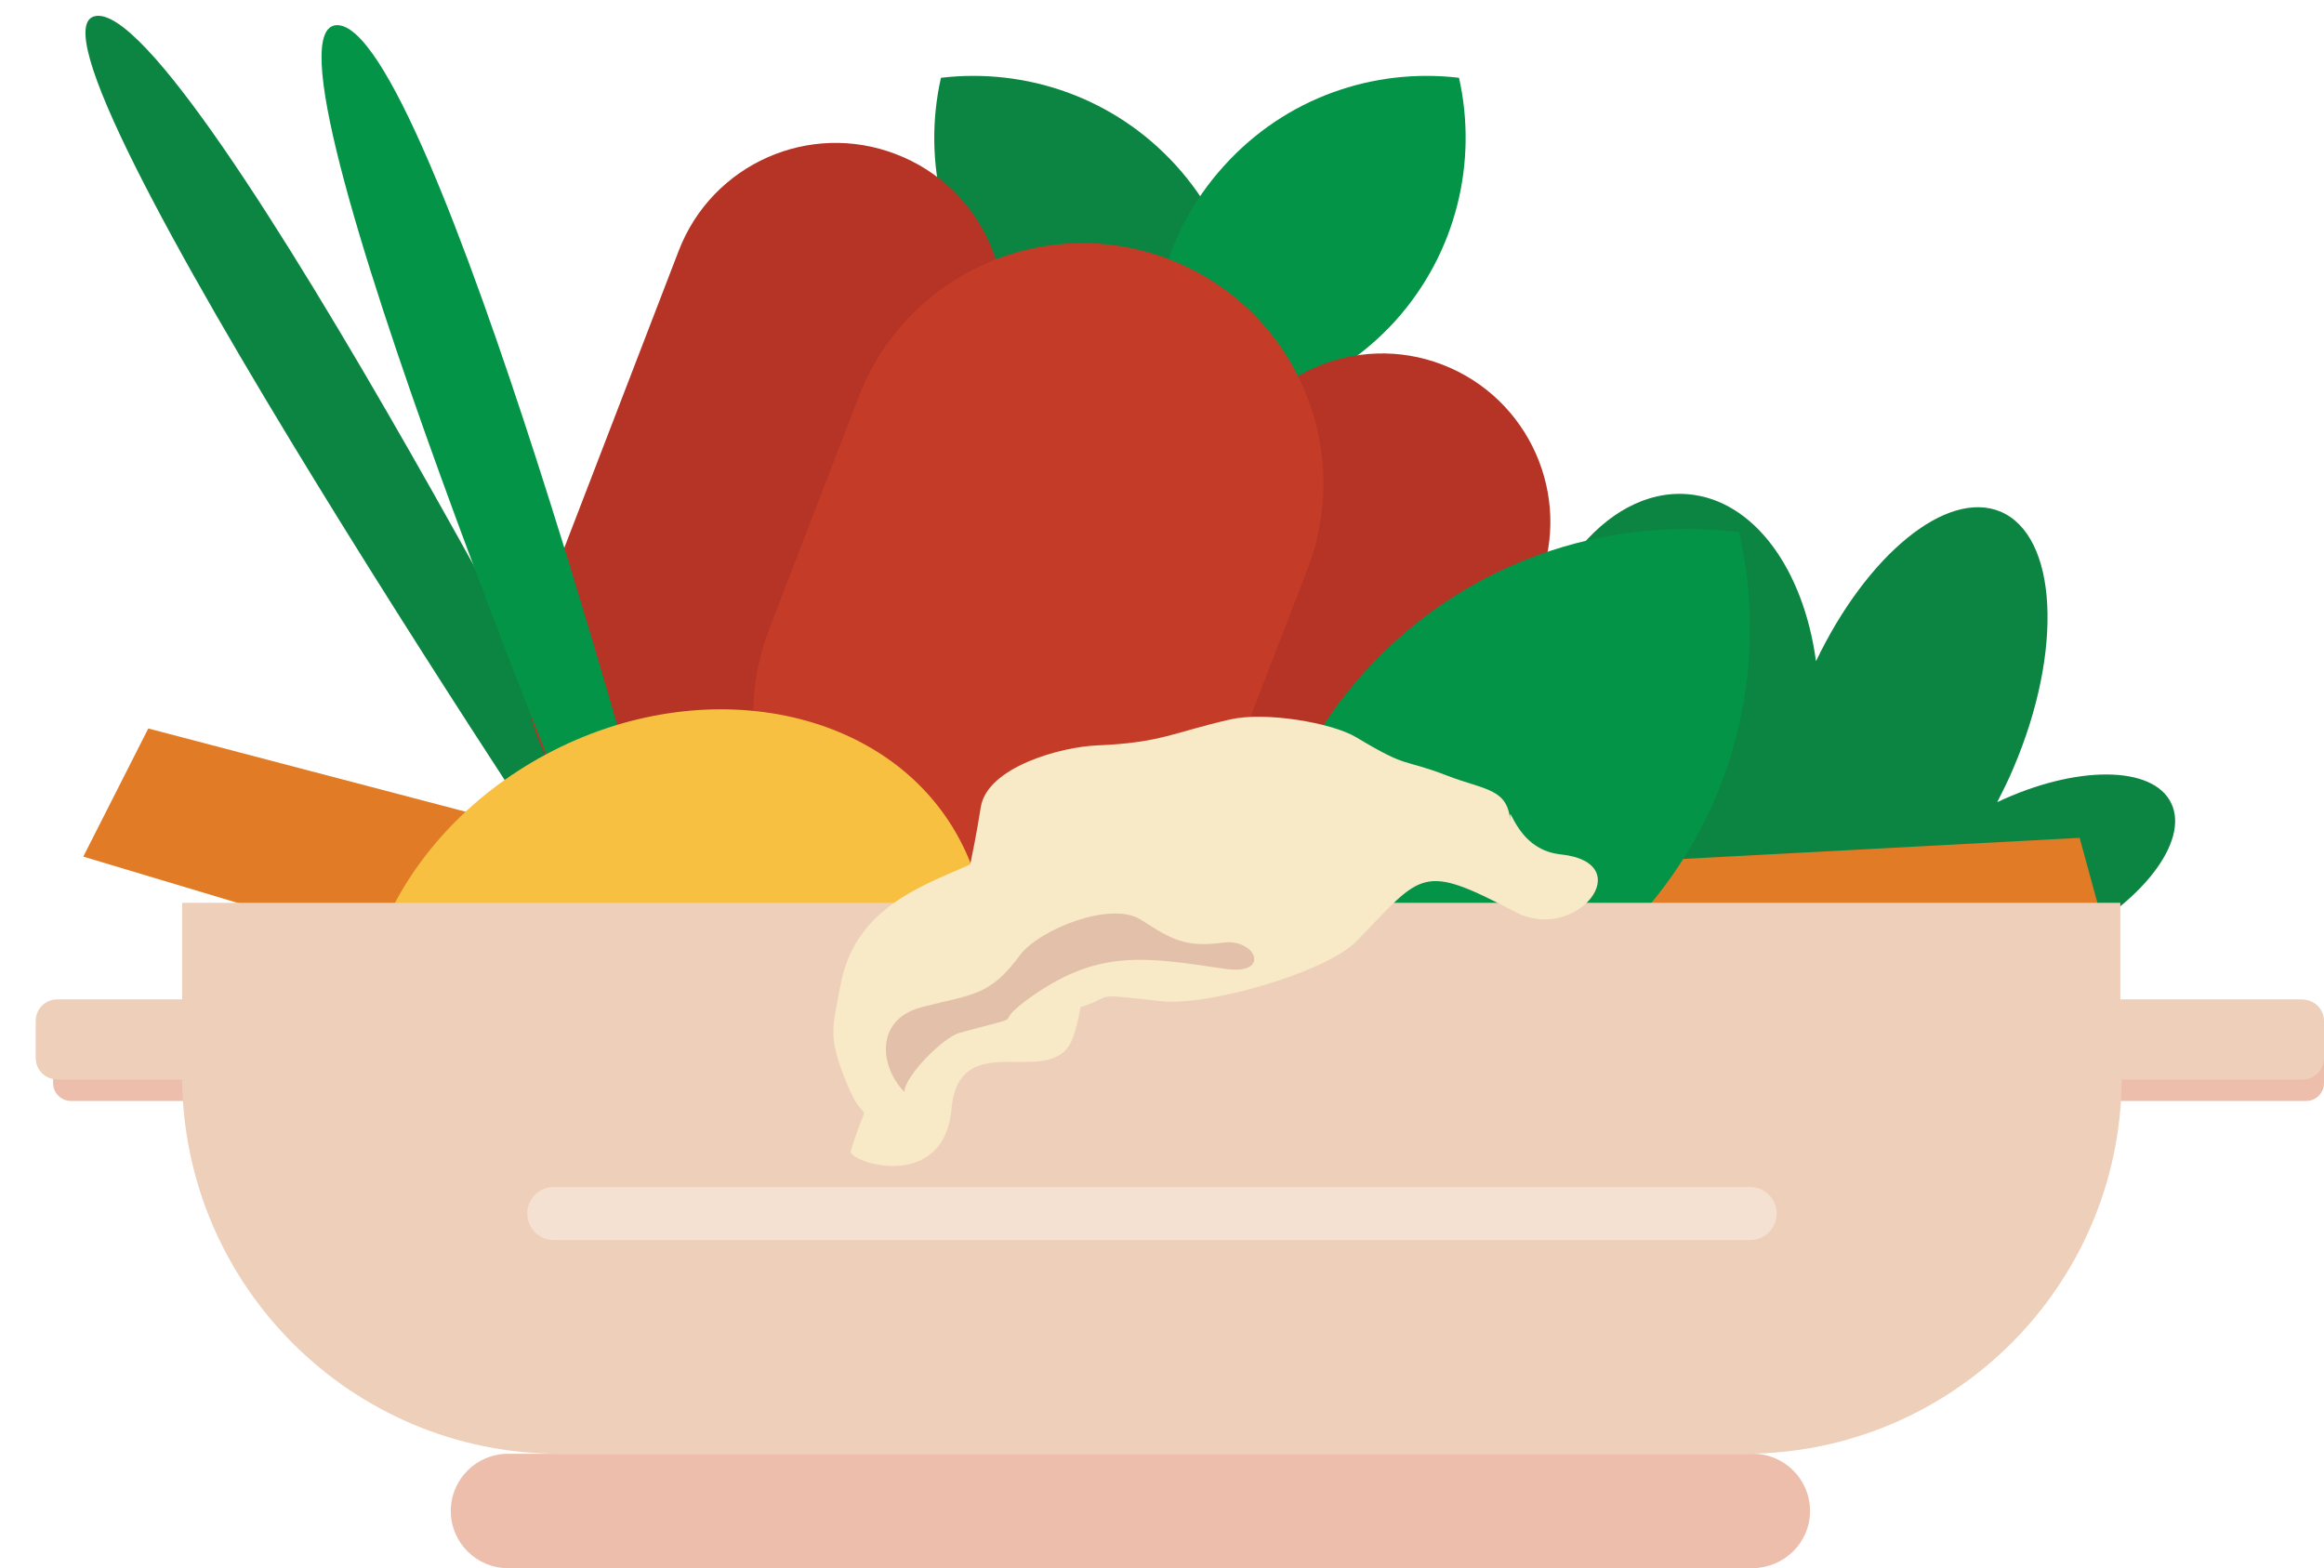
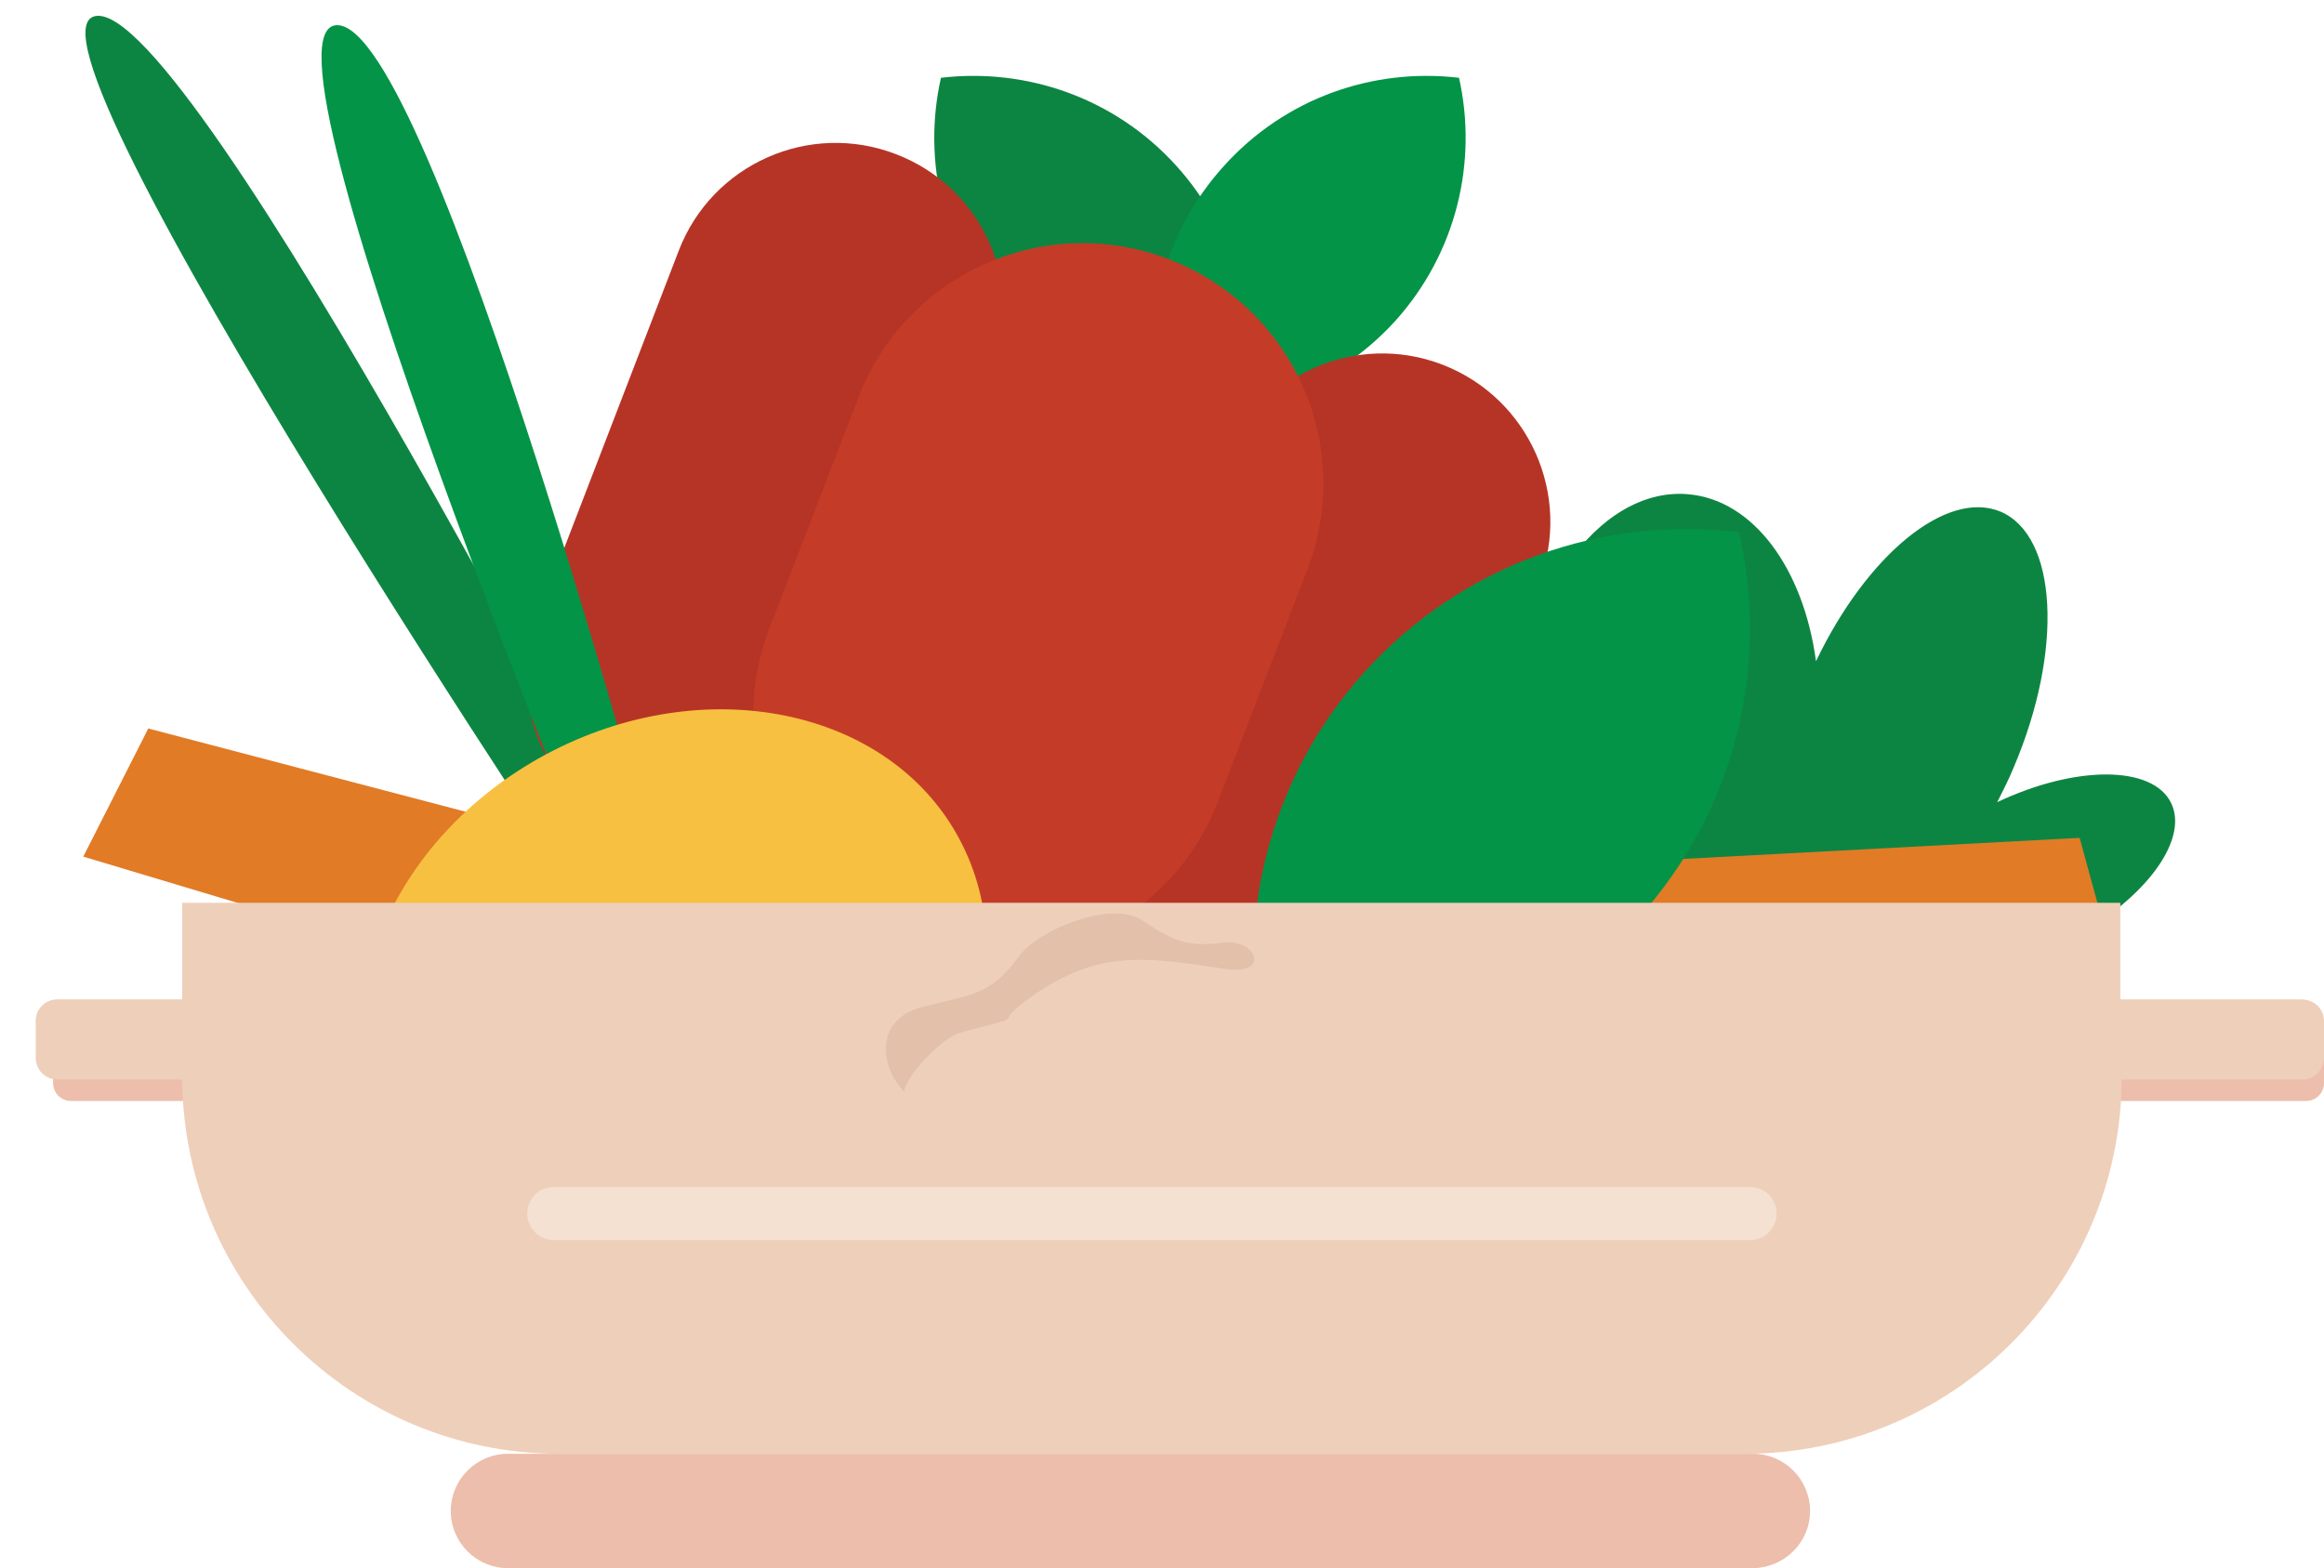
<svg xmlns="http://www.w3.org/2000/svg" height="342.7" preserveAspectRatio="xMidYMid meet" version="1.0" viewBox="-7.8 72.2 507.8 342.7" width="507.8" zoomAndPan="magnify">
  <g>
    <path d="M323.9,227.6c2.4-27.7,19-48.9,37.1-47.4c14.4,1.2,25.3,16.4,28,36.5c11.1-23.2,28.5-37.6,40.3-32.7 c12.5,5.3,13.8,30.3,2.9,55.9c-1.1,2.7-2.4,5.2-3.6,7.6c17.1-8.1,34-8.1,38,0.2c4.1,8.4-6.6,22.2-23.9,30.7 c-17.3,8.5-34.8,8.6-38.9,0.2c-0.4-0.9-0.7-1.9-0.8-2.9c-4.7,2.2-9.1,2.6-13,1c-5-2.1-8.1-7.4-9.5-14.5c-7,12-17.4,19.3-28.2,18.3 C334.3,279.1,321.5,255.3,323.9,227.6z M249.2,108.4c-13.5-14.9-32.8-21.4-51.4-19.2c-4.1,18.2,0.4,38.1,13.9,53 c13.5,14.9,32.8,21.4,51.4,19.2C267.2,143.2,262.7,123.3,249.2,108.4z M13.1,75.7c-20.9,3.5,112.2,201.6,112.2,201.6l9.8-7.9 C135.1,269.4,34,72.2,13.1,75.7z" fill="#0D8542" />
  </g>
  <g>
    <path d="M297.1,142.3c-13.5,14.9-32.8,21.4-51.4,19.2c-4.1-18.2,0.4-38.1,13.9-53C273.1,93.5,292.4,87,311,89.2 C315.1,107.5,310.5,127.4,297.1,142.3z" fill="#039447" />
  </g>
  <g>
    <path d="M229.1,253l30.8-80c7.3-18.9,28.6-28.4,47.5-21.1l0,0c18.9,7.3,28.4,28.6,21.1,47.5l-30.8,80 c-7.3,18.9-28.6,28.4-47.5,21.1l0,0C231.2,293.2,221.8,271.9,229.1,253z M130.8,254.5L130.8,254.5c18.9,7.3,40.2-2.1,47.5-21.1 l30.8-80c7.3-18.9-2.1-40.2-21.1-47.5l0,0c-18.9-7.3-40.2,2.1-47.5,21.1l-30.8,80C102.4,225.9,111.8,247.2,130.8,254.5z" fill="#B63426" />
  </g>
  <g>
    <path d="M160.3,209.6l19.5-50.6c10.4-27.1,40.8-40.6,67.9-30.1l0,0c27.1,10.4,40.6,40.8,30.1,67.9l-19.5,50.6 c-10.4,27.1-40.8,40.6-67.9,30.1l0,0C163.4,267,149.9,236.7,160.3,209.6z" fill="#C43C27" />
  </g>
  <g>
    <path d="M172.1,270.1l-12.4,34.1L10.4,259.4l14.2-28L172.1,270.1z M446.6,255.3l-152.3,8.1l5.2,35.9l155.4-13.7 L446.6,255.3z" fill="#E17B26" />
  </g>
  <g>
    <path d="M350.1,272.9c-21.5,23.7-52.2,34.1-81.8,30.5c-6.5-29,0.7-60.7,22.1-84.4c21.5-23.7,52.2-34.1,81.8-30.5 C378.8,217.5,371.6,249.2,350.1,272.9z" fill="#039447" />
  </g>
  <g>
    <path d="M137.6,268.2l-11.1,5.9c0,0-81.3-195.8-60.7-196.4C86.5,77.2,137.6,268.2,137.6,268.2z" fill="#039447" />
  </g>
  <g>
    <path d="M167,340.8c-34.5,18.4-74.9,10.1-90.2-18.5c-15.3-28.7,0.3-66.8,34.8-85.3c34.5-18.4,74.9-10.1,90.2,18.5 C217.2,284.2,201.6,322.4,167,340.8z" fill="#F8C040" />
  </g>
  <g>
    <path d="M496.1,312.8h-84.4c-2.2,0-3.9-1.8-3.9-3.9v-9.6c0-2.2,1.8-3.9,3.9-3.9h84.4c2.2,0,3.9,1.8,3.9,3.9v9.6 C500,311.1,498.2,312.8,496.1,312.8z M96,308.9v-9.6c0-2.2-1.8-3.9-3.9-3.9H7.7c-2.2,0-3.9,1.8-3.9,3.9v9.6c0,2.2,1.8,3.9,3.9,3.9 h84.4C94.3,312.8,96,311.1,96,308.9z M387.7,402.4L387.7,402.4c0-6.9-5.6-12.5-12.5-12.5h-272c-6.9,0-12.5,5.6-12.5,12.5l0,0 c0,6.9,5.6,12.5,12.5,12.5h272C382.1,414.8,387.7,409.3,387.7,402.4z" fill="#ECBEAB" />
  </g>
  <g>
    <path d="M500,295.3v8.1c0,2.6-2.1,4.7-4.7,4.7h-39.5c-0.3,45.2-37.1,81.8-82.4,81.8h-31.8H146.2h-31.8 c-45.3,0-82-36.6-82.4-81.8H4.7c-2.6,0-4.7-2.1-4.7-4.7v-8.1c0-2.6,2.1-4.7,4.7-4.7h27.3v-21.1h63.5h296.5h63.5v21.1h39.5 C497.9,290.6,500,292.7,500,295.3z" fill="#EECFBA" />
  </g>
  <g>
-     <path clip-rule="evenodd" d="M323.3,271.5c-20.6-10.8-20.2-8.6-34.6,6.3 c-6.8,7-32.7,14.3-42.7,13.2c-16.4-1.8-9.7-1.2-17.7,1.3c-0.4,2.5-1,4.8-1.6,6.5c-4.2,12.4-24.9-3.1-26.6,15.8 c-1.7,18.4-22.7,11.6-22,9.1c4.3-13.9,3.6-3.6-0.9-14.8c-4.2-10.3-3.1-11.9-1.4-21.1c3-17.5,18.6-22.2,28.4-26.7 c0.5-2.5,1.3-6.2,2.3-12.5c1.4-8.8,17.6-13.2,25.4-13.5c14.1-0.6,16.5-2.8,29.2-5.7c7.6-1.7,22,0.7,27.4,3.9 c11.8,7.1,9.8,4.5,19.9,8.4c8.2,3.2,13.4,2.7,13.8,10.2c-0.4-6.2,0.7,5.9,10.9,7C350.7,260.7,336.6,278.5,323.3,271.5z" fill="#F8E9C7" fill-rule="evenodd" />
-   </g>
+     </g>
  <g>
    <path clip-rule="evenodd" d="M259.7,283.9c-16.9-2.5-27.2-4.3-41.7,5.8 c-11.1,7.7,1.4,3.4-16.1,8.2c-3.7,1-12,9.5-12.1,12.9c-5.4-5.5-6.5-15.8,3.8-18.5c11.1-2.9,14.8-2.3,21.5-11.4 c4.2-5.6,19.9-11.9,26.4-7.7c6.8,4.4,9.8,6.1,17.9,5C266.7,277.2,270.1,285.5,259.7,283.9z" fill="#E2C0AA" fill-rule="evenodd" />
  </g>
  <g>
    <path d="M374.6,343.2H113.2c-3.2,0-5.8-2.6-5.8-5.8l0,0c0-3.2,2.6-5.8,5.8-5.8h261.4c3.2,0,5.8,2.6,5.8,5.8l0,0 C380.4,340.6,377.8,343.2,374.6,343.2z" fill="#F4E1D2" />
  </g>
</svg>